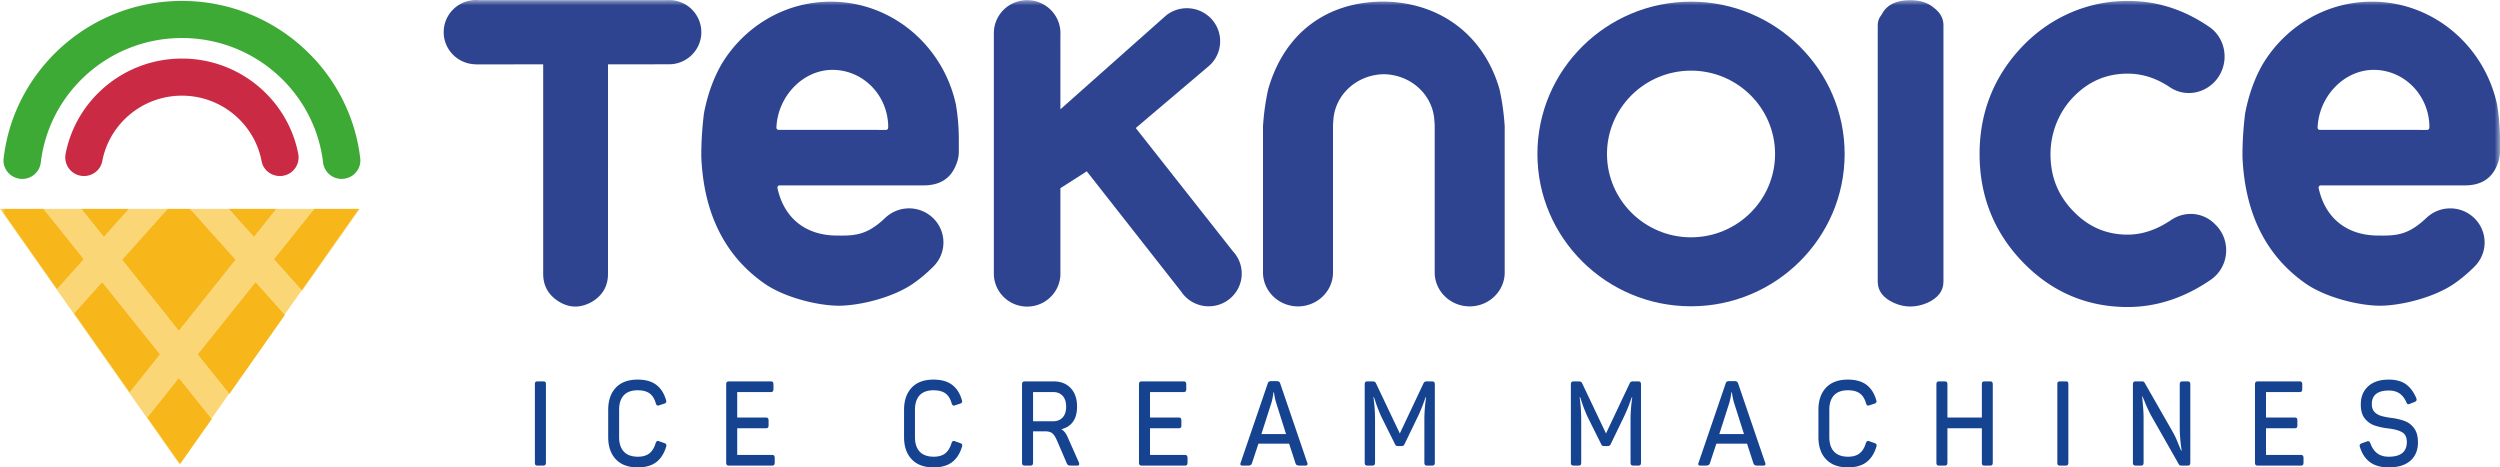
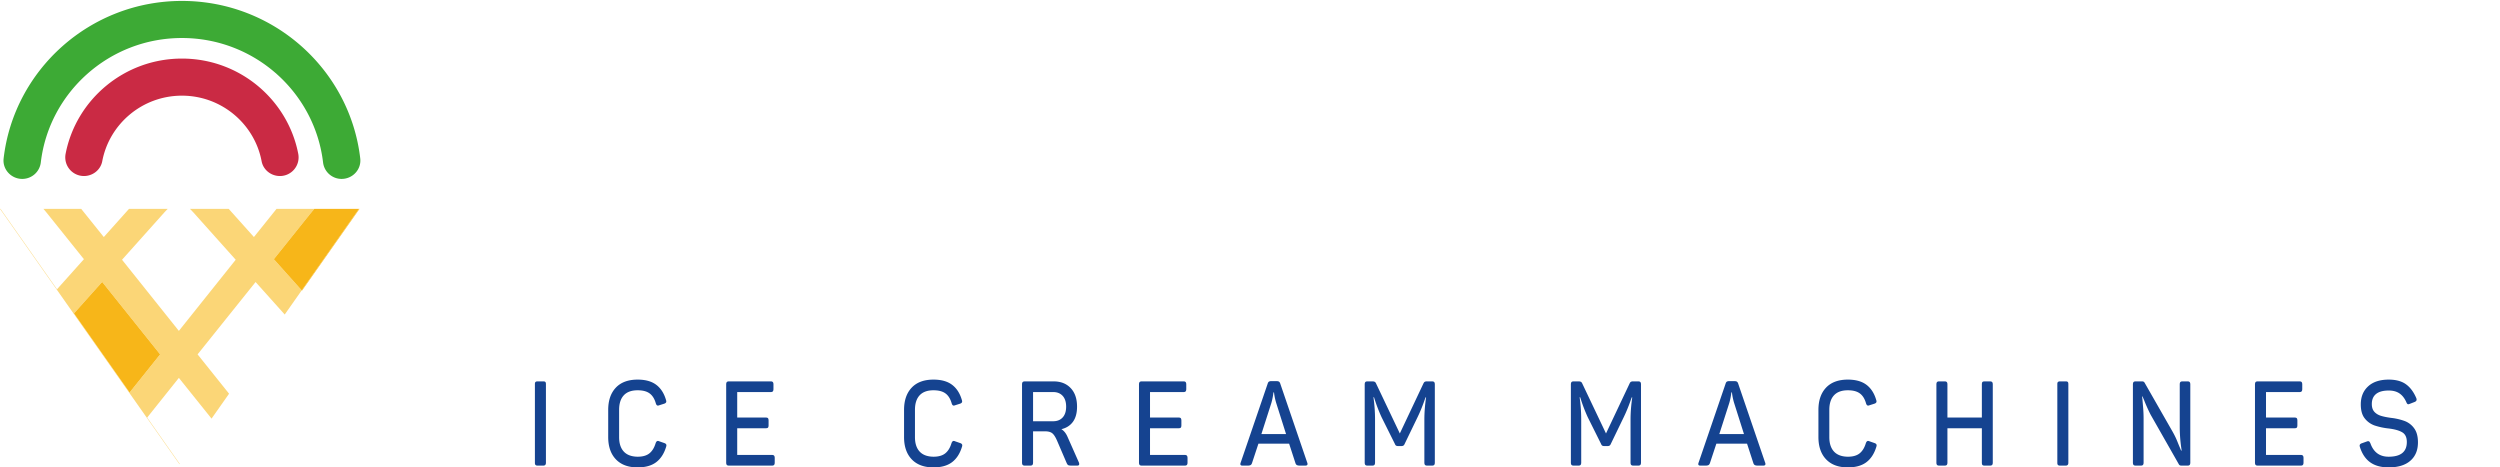
<svg xmlns="http://www.w3.org/2000/svg" xmlns:xlink="http://www.w3.org/1999/xlink" width="230" height="43" viewBox="0 0 230 43">
  <defs>
-     <path id="y2u290ukwa" d="M0 43h230V0H0z" />
-   </defs>
+     </defs>
  <g fill="none" fill-rule="evenodd">
    <path d="M49.274 42.782c-.042-.037-.063-.105-.063-.207v-7.236c0-.102.02-.17.063-.202a.283.283 0 0 1 .178-.05h.543c.077 0 .135.017.173.05.038.033.057.1.057.202v7.236c0 .174-.08.261-.24.261h-.533c-.077 0-.136-.017-.178-.054M56.661 42.258c-.471-.495-.706-1.179-.706-2.052v-2.488c0-.873.234-1.557.701-2.052.467-.495 1.136-.742 2.007-.742.712 0 1.278.156 1.7.47.421.312.723.774.904 1.386a.543.543 0 0 1 .032.152c0 .094-.063.164-.189.207l-.449.142a.34.34 0 0 1-.136.033c-.084 0-.147-.07-.189-.207-.118-.415-.308-.72-.569-.911-.262-.194-.63-.29-1.104-.29-.564 0-.989.155-1.275.464-.286.31-.429.755-.429 1.337v2.51c0 .575.143 1.017.429 1.326.286.31.711.468 1.275.475.461 0 .82-.102 1.077-.305.258-.205.45-.514.576-.929.048-.145.118-.218.209-.218a.32.32 0 0 1 .125.033l.471.164c.125.043.188.113.188.207 0 .044-.01.095-.031.153-.189.618-.494 1.086-.915 1.403-.422.316-.988.474-1.7.474-.864 0-1.531-.247-2.002-.742M66.866 42.77c-.038-.043-.057-.115-.057-.217v-7.181c0-.102.02-.176.057-.22.038-.043.106-.065.204-.065h3.838c.09 0 .155.022.193.066.038.043.057.117.057.219v.403c0 .11-.019.186-.057.23-.038.043-.103.065-.193.065h-3.085v2.346h2.645c.091 0 .154.022.19.065.033.044.051.121.051.23v.404c0 .11-.018.184-.052.223-.035.04-.098.06-.189.06h-2.645v2.456h3.19c.097 0 .165.023.203.066.038.044.058.12.058.23v.403c0 .102-.02.174-.058.218-.038.044-.106.065-.204.065H67.07c-.098 0-.166-.021-.204-.065M83.879 42.258c-.471-.495-.706-1.179-.706-2.052v-2.488c0-.873.234-1.557.701-2.052.467-.495 1.136-.742 2.007-.742.712 0 1.278.156 1.7.47.421.312.723.774.904 1.386a.543.543 0 0 1 .032.152c0 .094-.063.164-.189.207l-.449.142a.34.34 0 0 1-.136.033c-.084 0-.147-.07-.189-.207-.118-.415-.308-.72-.569-.911-.262-.194-.63-.29-1.104-.29-.564 0-.989.155-1.275.464-.286.31-.429.755-.429 1.337v2.51c0 .575.143 1.017.429 1.326.286.31.711.468 1.275.475.461 0 .82-.102 1.077-.305.258-.205.45-.514.576-.929.048-.145.118-.218.209-.218a.32.32 0 0 1 .125.033l.471.164c.125.043.188.113.188.207 0 .044-.01.095-.031.153-.189.618-.494 1.086-.915 1.403-.422.316-.988.474-1.7.474-.864 0-1.531-.247-2.002-.742M96.892 38.755c.37 0 .66-.116.873-.35.213-.232.32-.564.32-.993 0-.43-.107-.76-.32-.993-.213-.233-.504-.35-.873-.35h-1.85v2.686h1.85zm-2.808 4.015c-.038-.043-.057-.116-.057-.218v-7.18c0-.103.02-.175.057-.219.04-.043.107-.065.204-.065h2.646c.655 0 1.178.205 1.568.616.391.411.586.98.586 1.708 0 .582-.126 1.046-.377 1.391-.25.346-.606.573-1.066.682.237.14.43.38.575.721l1.035 2.335a.402.402 0 0 1 .032.153c0 .095-.063.142-.189.142h-.502c-.16 0-.266-.014-.319-.044-.052-.028-.102-.098-.15-.207l-.858-1.997c-.147-.349-.295-.587-.445-.715-.15-.127-.375-.191-.674-.191h-1.109v2.87c0 .102-.019.175-.057.218-.039.044-.107.066-.204.066h-.492c-.097 0-.165-.022-.204-.066zM104.844 42.77c-.038-.043-.057-.115-.057-.217v-7.181c0-.102.019-.176.057-.22.038-.043.106-.065.204-.065h3.838c.09 0 .155.022.193.066.038.043.057.117.057.219v.403c0 .11-.019.186-.057.23-.038.043-.103.065-.193.065h-3.085v2.346h2.645c.091 0 .154.022.189.065.034.044.052.121.052.23v.404c0 .11-.018.184-.052.223-.035.04-.098.06-.189.06h-2.645v2.456h3.189c.098 0 .166.023.204.066.038.044.058.12.058.23v.403c0 .102-.02.174-.058.218-.038.044-.106.065-.204.065h-3.942c-.098 0-.166-.021-.204-.065M118.317 39.933l-.91-2.87a5.537 5.537 0 0 1-.198-.96h-.053c-.035.32-.097.64-.188.96l-.92 2.87h2.27zm-4.204 2.762c0-.044.011-.091.032-.142l2.478-7.247c.028-.094.066-.159.115-.192a.376.376 0 0 1 .21-.048h.512c.09 0 .16.016.21.048a.334.334 0 0 1 .114.18l2.478 7.26a.35.35 0 0 1 .031.13c0 .101-.069.153-.209.153h-.48c-.14 0-.24-.02-.299-.055-.059-.037-.103-.102-.13-.196l-.576-1.77h-2.823l-.585 1.77c-.028.094-.072.16-.13.196-.06.036-.16.055-.299.055h-.45c-.132 0-.199-.048-.199-.142zM125.61 42.77c-.038-.043-.057-.115-.057-.217v-7.181c0-.102.02-.176.057-.22.038-.043.106-.065.204-.065h.43c.103 0 .182.015.234.044.052.029.096.087.131.174l2.175 4.574 2.154-4.562c.042-.095.085-.157.13-.186a.414.414 0 0 1 .215-.044h.46c.097 0 .165.022.204.066.038.043.057.117.057.219v7.18c0 .103-.019.175-.057.219-.039.044-.107.065-.204.065h-.439c-.098 0-.166-.021-.204-.065-.039-.044-.058-.116-.058-.218v-3.95c0-.634.052-1.314.157-2.042h-.052c-.23.684-.474 1.292-.732 1.822l-1.182 2.445a.389.389 0 0 1-.115.164.332.332 0 0 1-.188.044h-.303a.361.361 0 0 1-.188-.039c-.042-.025-.08-.081-.115-.169l-1.224-2.456a14.77 14.77 0 0 1-.69-1.822h-.052c.097.684.146 1.368.146 2.052v3.95c0 .103-.019.175-.057.219-.039.044-.103.065-.194.065h-.439c-.098 0-.166-.021-.204-.065M144.578 42.77c-.038-.043-.057-.115-.057-.217v-7.181c0-.102.02-.176.057-.22.038-.043.106-.065.204-.065h.43c.103 0 .182.015.234.044.052.029.096.087.131.174l2.175 4.574 2.154-4.562c.042-.095.085-.157.13-.186a.414.414 0 0 1 .215-.044h.46c.097 0 .165.022.204.066.038.043.057.117.057.219v7.18c0 .103-.019.175-.057.219-.039.044-.107.065-.204.065h-.439c-.098 0-.166-.021-.204-.065-.039-.044-.058-.116-.058-.218v-3.95c0-.634.052-1.314.157-2.042h-.052c-.23.684-.474 1.292-.732 1.822l-1.182 2.445a.389.389 0 0 1-.115.164.332.332 0 0 1-.188.044h-.303a.361.361 0 0 1-.188-.039c-.042-.025-.08-.081-.115-.169l-1.224-2.456a14.77 14.77 0 0 1-.69-1.822h-.052c.097.684.146 1.368.146 2.052v3.95c0 .103-.019.175-.057.219-.039.044-.103.065-.194.065h-.439c-.098 0-.166-.021-.204-.065M160.446 39.933l-.91-2.87a5.537 5.537 0 0 1-.198-.96h-.053c-.035.32-.097.64-.188.96l-.92 2.87h2.269zm-4.204 2.762c0-.044.01-.091.032-.142l2.478-7.247c.028-.094.066-.159.115-.192a.376.376 0 0 1 .209-.048h.513c.09 0 .16.016.209.048a.334.334 0 0 1 .115.18l2.478 7.26a.35.35 0 0 1 .03.13c0 .101-.068.153-.208.153h-.481c-.14 0-.24-.02-.298-.055-.06-.037-.103-.102-.131-.196l-.575-1.77h-2.823l-.585 1.77c-.028.094-.072.16-.131.196-.06.036-.16.055-.298.055h-.45c-.132 0-.2-.048-.2-.142zM168 42.258c-.47-.495-.705-1.179-.705-2.052v-2.488c0-.873.234-1.557.7-2.052.468-.495 1.137-.742 2.008-.742.712 0 1.278.156 1.7.47.42.312.723.774.904 1.386a.543.543 0 0 1 .032.152c0 .094-.063.164-.19.207l-.448.142a.34.34 0 0 1-.136.033c-.084 0-.147-.07-.19-.207-.117-.415-.307-.72-.568-.911-.262-.194-.63-.29-1.104-.29-.564 0-.99.155-1.275.464-.286.31-.43.755-.43 1.337v2.51c0 .575.144 1.017.43 1.326.286.31.71.468 1.275.475.46 0 .82-.102 1.077-.305.258-.205.45-.514.576-.929.048-.145.118-.218.209-.218a.32.32 0 0 1 .125.033l.47.164c.126.043.189.113.189.207 0 .044-.01.095-.031.153-.19.618-.494 1.086-.915 1.403-.422.316-.988.474-1.7.474-.864 0-1.531-.247-2.002-.742M178.206 42.77c-.038-.043-.057-.115-.057-.217v-7.181c0-.102.02-.176.057-.22.038-.043.106-.065.204-.065h.492c.097 0 .165.022.203.066.04.043.058.117.058.219v3.044h3.168v-3.044c0-.11.018-.185.052-.224.035-.04.102-.06.2-.06h.491c.097 0 .165.021.204.065.038.043.057.117.057.219v7.18c0 .103-.019.175-.057.219-.039.044-.107.065-.204.065h-.492c-.097 0-.164-.02-.199-.06-.034-.04-.052-.114-.052-.223v-3.154h-3.168v3.154c0 .102-.019.174-.058.218-.038.044-.106.065-.203.065h-.492c-.098 0-.166-.021-.204-.065M189.337 42.782c-.042-.037-.063-.105-.063-.207v-7.236c0-.102.021-.17.063-.202a.283.283 0 0 1 .178-.05h.543c.077 0 .135.017.173.05.038.033.057.1.057.202v7.236c0 .174-.08.261-.24.261h-.533c-.077 0-.136-.017-.178-.054M196.285 42.77c-.038-.043-.057-.115-.057-.217v-7.181c0-.102.019-.176.057-.22.038-.043.106-.065.204-.065h.575c.063 0 .113.011.152.033a.274.274 0 0 1 .099.11l2.551 4.463c.175.306.323.61.445.911.122.303.193.475.214.519l.136.327h.053a13.877 13.877 0 0 1-.178-2.128v-3.95c0-.102.019-.176.057-.22.038-.043.106-.065.204-.065h.46c.091 0 .155.022.194.066.038.043.057.117.057.219v7.18c0 .103-.019.175-.057.219-.039.044-.103.065-.194.065h-.564a.305.305 0 0 1-.152-.032.267.267 0 0 1-.099-.11l-2.583-4.54a14.908 14.908 0 0 1-.607-1.353 4.748 4.748 0 0 1-.135-.327h-.042l.031.294.058.677c.031.364.047.72.047 1.07v4.038c0 .102-.02.174-.058.218-.038.044-.106.065-.204.065h-.46c-.098 0-.166-.021-.204-.065M207.515 42.77c-.038-.043-.057-.115-.057-.217v-7.181c0-.102.02-.176.057-.22.038-.043.106-.065.204-.065h3.838c.09 0 .155.022.193.066.038.043.057.117.057.219v.403c0 .11-.019.186-.057.23-.038.043-.103.065-.193.065h-3.085v2.346h2.645c.091 0 .154.022.19.065.033.044.051.121.051.23v.404c0 .11-.018.184-.052.223-.035.04-.098.06-.189.06h-2.645v2.456h3.19c.097 0 .165.023.203.066.038.044.058.12.058.23v.403c0 .102-.02.174-.058.218-.038.044-.106.065-.204.065h-3.942c-.098 0-.166-.021-.204-.065M218.071 42.542c-.432-.306-.749-.768-.95-1.386a.543.543 0 0 1-.033-.153c0-.102.063-.175.188-.218l.461-.164a.391.391 0 0 1 .135-.032c.05 0 .088.015.115.048.028.033.06.085.094.159.293.815.851 1.222 1.674 1.222 1.115 0 1.673-.45 1.673-1.353 0-.43-.143-.728-.429-.896-.286-.167-.7-.283-1.244-.349a6.182 6.182 0 0 1-1.28-.272 1.98 1.98 0 0 1-.91-.645c-.249-.305-.372-.737-.372-1.299 0-.69.224-1.243.674-1.658.45-.415 1.083-.622 1.898-.622.648 0 1.17.138 1.563.415.394.276.713.694.957 1.255a.403.403 0 0 1 .042.174c0 .087-.056.157-.167.207l-.45.175a.79.79 0 0 1-.146.043c-.07 0-.13-.061-.178-.185-.16-.363-.37-.635-.633-.813-.26-.178-.59-.267-.988-.267-.516 0-.904.105-1.166.317-.26.21-.392.52-.392.927 0 .306.08.544.235.715.157.171.361.295.612.371.251.077.568.14.951.19a5.4 5.4 0 0 1 1.224.285 1.9 1.9 0 0 1 .873.67c.234.317.35.748.35 1.295 0 .72-.233 1.284-.7 1.691-.467.408-1.133.611-1.997.611-.69 0-1.252-.153-1.684-.458" fill="#154390" />
    <path d="M25.751 16.194c-.817 0-1.533-.567-1.683-1.363-.648-3.429-3.688-6.03-7.33-6.03-3.643 0-6.683 2.601-7.33 6.03-.15.796-.867 1.363-1.684 1.363a1.717 1.717 0 0 1-1.687-2.05c.968-4.981 5.398-8.755 10.701-8.755 5.302 0 9.732 3.774 10.7 8.756a1.717 1.717 0 0 1-1.687 2.05" fill="#CA2A44" />
    <path d="M31.43 16.46a1.717 1.717 0 0 1-1.708-1.515C28.963 8.509 23.43 3.497 16.738 3.497c-6.692 0-12.225 5.012-12.984 11.448a1.717 1.717 0 0 1-1.707 1.515c-1.019 0-1.83-.876-1.714-1.88C1.276 6.433 8.273.086 16.738.086c8.464 0 15.462 6.347 16.405 14.494.116 1.004-.695 1.88-1.714 1.88" fill="#3DAA35" />
    <path d="m11.923 36.114-5.117-7.281 2.591-2.898 5.336 6.668-2.81 3.51zm16.08-15.774.679-.847.232-.275-3.474-.001-.901 1.122-1.178 1.468-1.313-1.468-1.006-1.122h.148l-4.024-.001h.309l.307.318.72.805 3.183 3.558-5.229 6.545-5.229-6.545 3.182-3.558.72-.805.299-.318-3.558-.001-1.006 1.123-1.314 1.47-1.179-1.47-.901-1.123-3.476-.001.235.28.678.844 2.813 3.508-2.475 2.766-5.2-7.398H0l16.513 23.495.022-.032-2.995-4.262 2.916-3.65 3.006 3.748 1.612-2.292-2.896-3.618 5.336-6.657 2.68 2.99 1.563-2.223-2.566-2.867 2.812-3.506z" fill="#FBD677" />
    <path fill="#F7B619" d="m6.806 28.833 5.117 7.28 2.81-3.51-5.335-6.668zM28.914 19.217l4.112.001-5.269 7.495.025.028 5.29-7.523z" />
    <path fill="#F7B619" d="m28.914 19.217-.232.276-.68.846-2.81 3.507 2.565 2.867 5.27-7.495z" />
    <mask id="sqf6obm53b" fill="#fff">
      <use xlink:href="#y2u290ukwa" />
    </mask>
-     <path fill="#F7B619" mask="url(#sqf6obm53b)" d="M.045 19.213h3.949zM7.72 23.846l-2.813-3.508-.678-.845-.235-.279H.045l5.2 7.397zM16.558 42.709l2.928-4.166-.024-.03-2.927 4.164zM13.54 38.415l2.995 4.261 2.927-4.163-3.007-3.75zM21.098 36.25l5.12-7.284-.024-.03-5.12 7.285zM18.178 32.603l2.895 3.617 5.12-7.283-2.679-2.992zM15.428 19.215h1.738zM14.41 20.339l-3.184 3.558 5.23 6.545 5.228-6.545-3.182-3.558-.72-.806-.307-.318h-2.047l-.299.318zM7.47 19.214h4.4zM9.55 21.807l1.315-1.468 1.005-1.124h-4.4l.902 1.123zM25.44 19.217l-4.25-.001h4.25zM22.048 20.34l1.314 1.467 1.177-1.468.9-1.122-4.25-.001h-.146z" />
-     <path d="M177.885.69c.607.451.912.986.912 1.606v23.62c0 .846-.494 1.494-1.483 1.946-1.064.45-2.09.45-3.08 0-.989-.452-1.483-1.1-1.483-1.946V2.296c0-.338.114-.647.342-.93.457-.901 1.331-1.352 2.624-1.352.913 0 1.635.225 2.168.676M155.575 6.5c-4.263 0-7.732 3.438-7.732 7.666 0 4.227 3.469 7.667 7.732 7.667s7.732-3.44 7.732-7.667c0-4.228-3.47-7.667-7.732-7.667m0 21.68c-7.793 0-14.133-6.287-14.133-14.013 0-7.727 6.34-14.013 14.133-14.013 7.792 0 14.132 6.286 14.132 14.013 0 7.726-6.34 14.013-14.132 14.013M107.01 1.663l.29-.258c-.102.08-.2.166-.29.258" fill="#2E4490" mask="url(#sqf6obm53b)" />
    <path d="M113.729 23.498a2.96 2.96 0 0 0-.282-.357l-8.958-11.363 6.63-5.623a2.58 2.58 0 0 0 .127-.108l.004-.003a3.01 3.01 0 0 0 1.002-2.11v-.28c-.073-1.613-1.414-2.898-3.06-2.898-.713 0-1.37.242-1.891.649l-.291.257-9.453 8.394V3.191a2.175 2.175 0 0 0 0-.28C97.484 1.3 96.142.014 94.497.014c-1.691 0-3.063 1.36-3.063 3.039v22.114c0 1.678 1.372 3.039 3.064 3.039 1.644 0 2.986-1.287 3.059-2.899V17.312l2.427-1.55 8.674 11.05a3.042 3.042 0 0 0 2.545 1.367c1.63 0 2.96-1.274 3.033-2.873v-.276a2.979 2.979 0 0 0-.507-1.532M61.873.019a3.062 3.062 0 0 0-.617-.005h.459c.052 0 .105.002.157.005" fill="#2E4490" mask="url(#sqf6obm53b)" />
    <path d="M61.873.019a2.773 2.773 0 0 0-.158-.005H44.085A3.036 3.036 0 0 0 43.802 0c-1.648 0-2.983 1.324-2.983 2.957 0 1.525 1.163 2.78 2.657 2.94.145.018.292.027.445.027l6.053-.004v19.272c0 1.115.488 1.97 1.464 2.566.974.594 1.986.594 3.037 0 .974-.595 1.462-1.451 1.462-2.566V5.918l5.53-.003h.075c1.6 0 2.907-1.25 2.978-2.821v-.272A2.967 2.967 0 0 0 61.872.019M203.852 20.698l-.093-.094c-1.084-1.083-2.742-1.228-4.034-.352-1.306.885-2.643 1.334-3.974 1.334-1.965 0-3.602-.705-5.005-2.154-1.412-1.456-2.1-3.177-2.1-5.256 0-1.96.766-3.872 2.102-5.25 1.403-1.445 3.04-2.15 5.003-2.15 1.36 0 2.633.411 3.889 1.256 1.269.854 2.982.65 4.076-.48a3.386 3.386 0 0 0 .927-2.71c-.1-.972-.61-1.839-1.4-2.376C200.69.724 197.999-.05 195.028.105c-3.353.172-6.516 1.629-8.907 4.1-2.654 2.746-4 6.099-4 9.969 0 3.866 1.337 7.21 3.975 9.94 2.647 2.742 5.896 4.132 9.656 4.132 2.652 0 5.225-.847 7.649-2.515a3.268 3.268 0 0 0 1.393-2.401 3.285 3.285 0 0 0-.941-2.632M138.432 11.63a22.175 22.175 0 0 0-.471-3.396l-.002-.008c-1.426-5.008-5.5-8.018-10.652-8.079V.145c-5.297 0-9.175 2.945-10.64 8.09a22.188 22.188 0 0 0-.471 3.404v13.426c0 1.72 1.444 3.122 3.22 3.122 1.775 0 3.22-1.401 3.22-3.122v-13.58c.003-.066.009-.127.016-.19l.008-.09c.07-2.416 2.116-4.338 4.652-4.377 2.54.04 4.586 1.96 4.656 4.386l.008.081c.007.063.013.124.016.182v13.588c0 1.72 1.445 3.122 3.22 3.122 1.776 0 3.22-1.401 3.22-3.122V11.63zM81.712 11.747a.201.201 0 0 1-.199.204l-9.884-.003a.203.203 0 0 1-.199-.213c.111-2.829 2.402-5.307 5.163-5.307 2.751 0 4.995 2.234 5.118 5.038v.28zm6.498.894a19.166 19.166 0 0 0-.268-3.029C86.764 4.199 82.056.153 76.427.153c-4.224 0-7.928 2.277-10.013 5.699-.77 1.324-1.32 2.848-1.65 4.572l-.002.016c-.296 2.424-.237 4.114-.237 4.114.247 5.159 2.19 9.01 5.828 11.55 1.982 1.347 5.04 2.022 6.819 2.022s4.837-.675 6.818-2.022a13.58 13.58 0 0 0 1.86-1.561l.007-.007.013-.013a3.118 3.118 0 0 0 0-4.435 3.181 3.181 0 0 0-4.473 0l-.009.01h-.002c-1.527 1.425-2.558 1.6-4.21 1.573h-.011c-3.216.049-5.076-1.782-5.637-4.362-.028-.13.063-.254.192-.254h13.267c1.488 0 2.48-.635 2.977-1.906.163-.396.248-.793.248-1.191v-1.19l-.002-.127zM223.5 11.747a.201.201 0 0 1-.198.204l-9.884-.003a.203.203 0 0 1-.199-.213c.111-2.829 2.402-5.307 5.163-5.307 2.751 0 4.995 2.234 5.118 5.038v.28zm6.5.894h-.002a19.166 19.166 0 0 0-.268-3.029c-1.177-5.413-5.885-9.459-11.515-9.459-4.223 0-7.928 2.277-10.012 5.699-.77 1.324-1.32 2.848-1.65 4.572a.076.076 0 0 0-.003.016c-.296 2.424-.237 4.114-.237 4.114.248 5.159 2.191 9.01 5.83 11.55 1.98 1.347 5.038 2.022 6.817 2.022 1.78 0 4.837-.675 6.818-2.022a13.58 13.58 0 0 0 1.861-1.561l.006-.007.013-.013a3.118 3.118 0 0 0 0-4.435 3.181 3.181 0 0 0-4.48.01h-.003c-1.528 1.425-2.559 1.6-4.21 1.573h-.011c-3.216.049-5.076-1.782-5.637-4.362-.028-.13.062-.254.192-.254h13.266c1.488 0 2.481-.635 2.977-1.906.164-.396.248-.793.248-1.191v-1.317z" fill="#2E4490" mask="url(#sqf6obm53b)" />
  </g>
</svg>